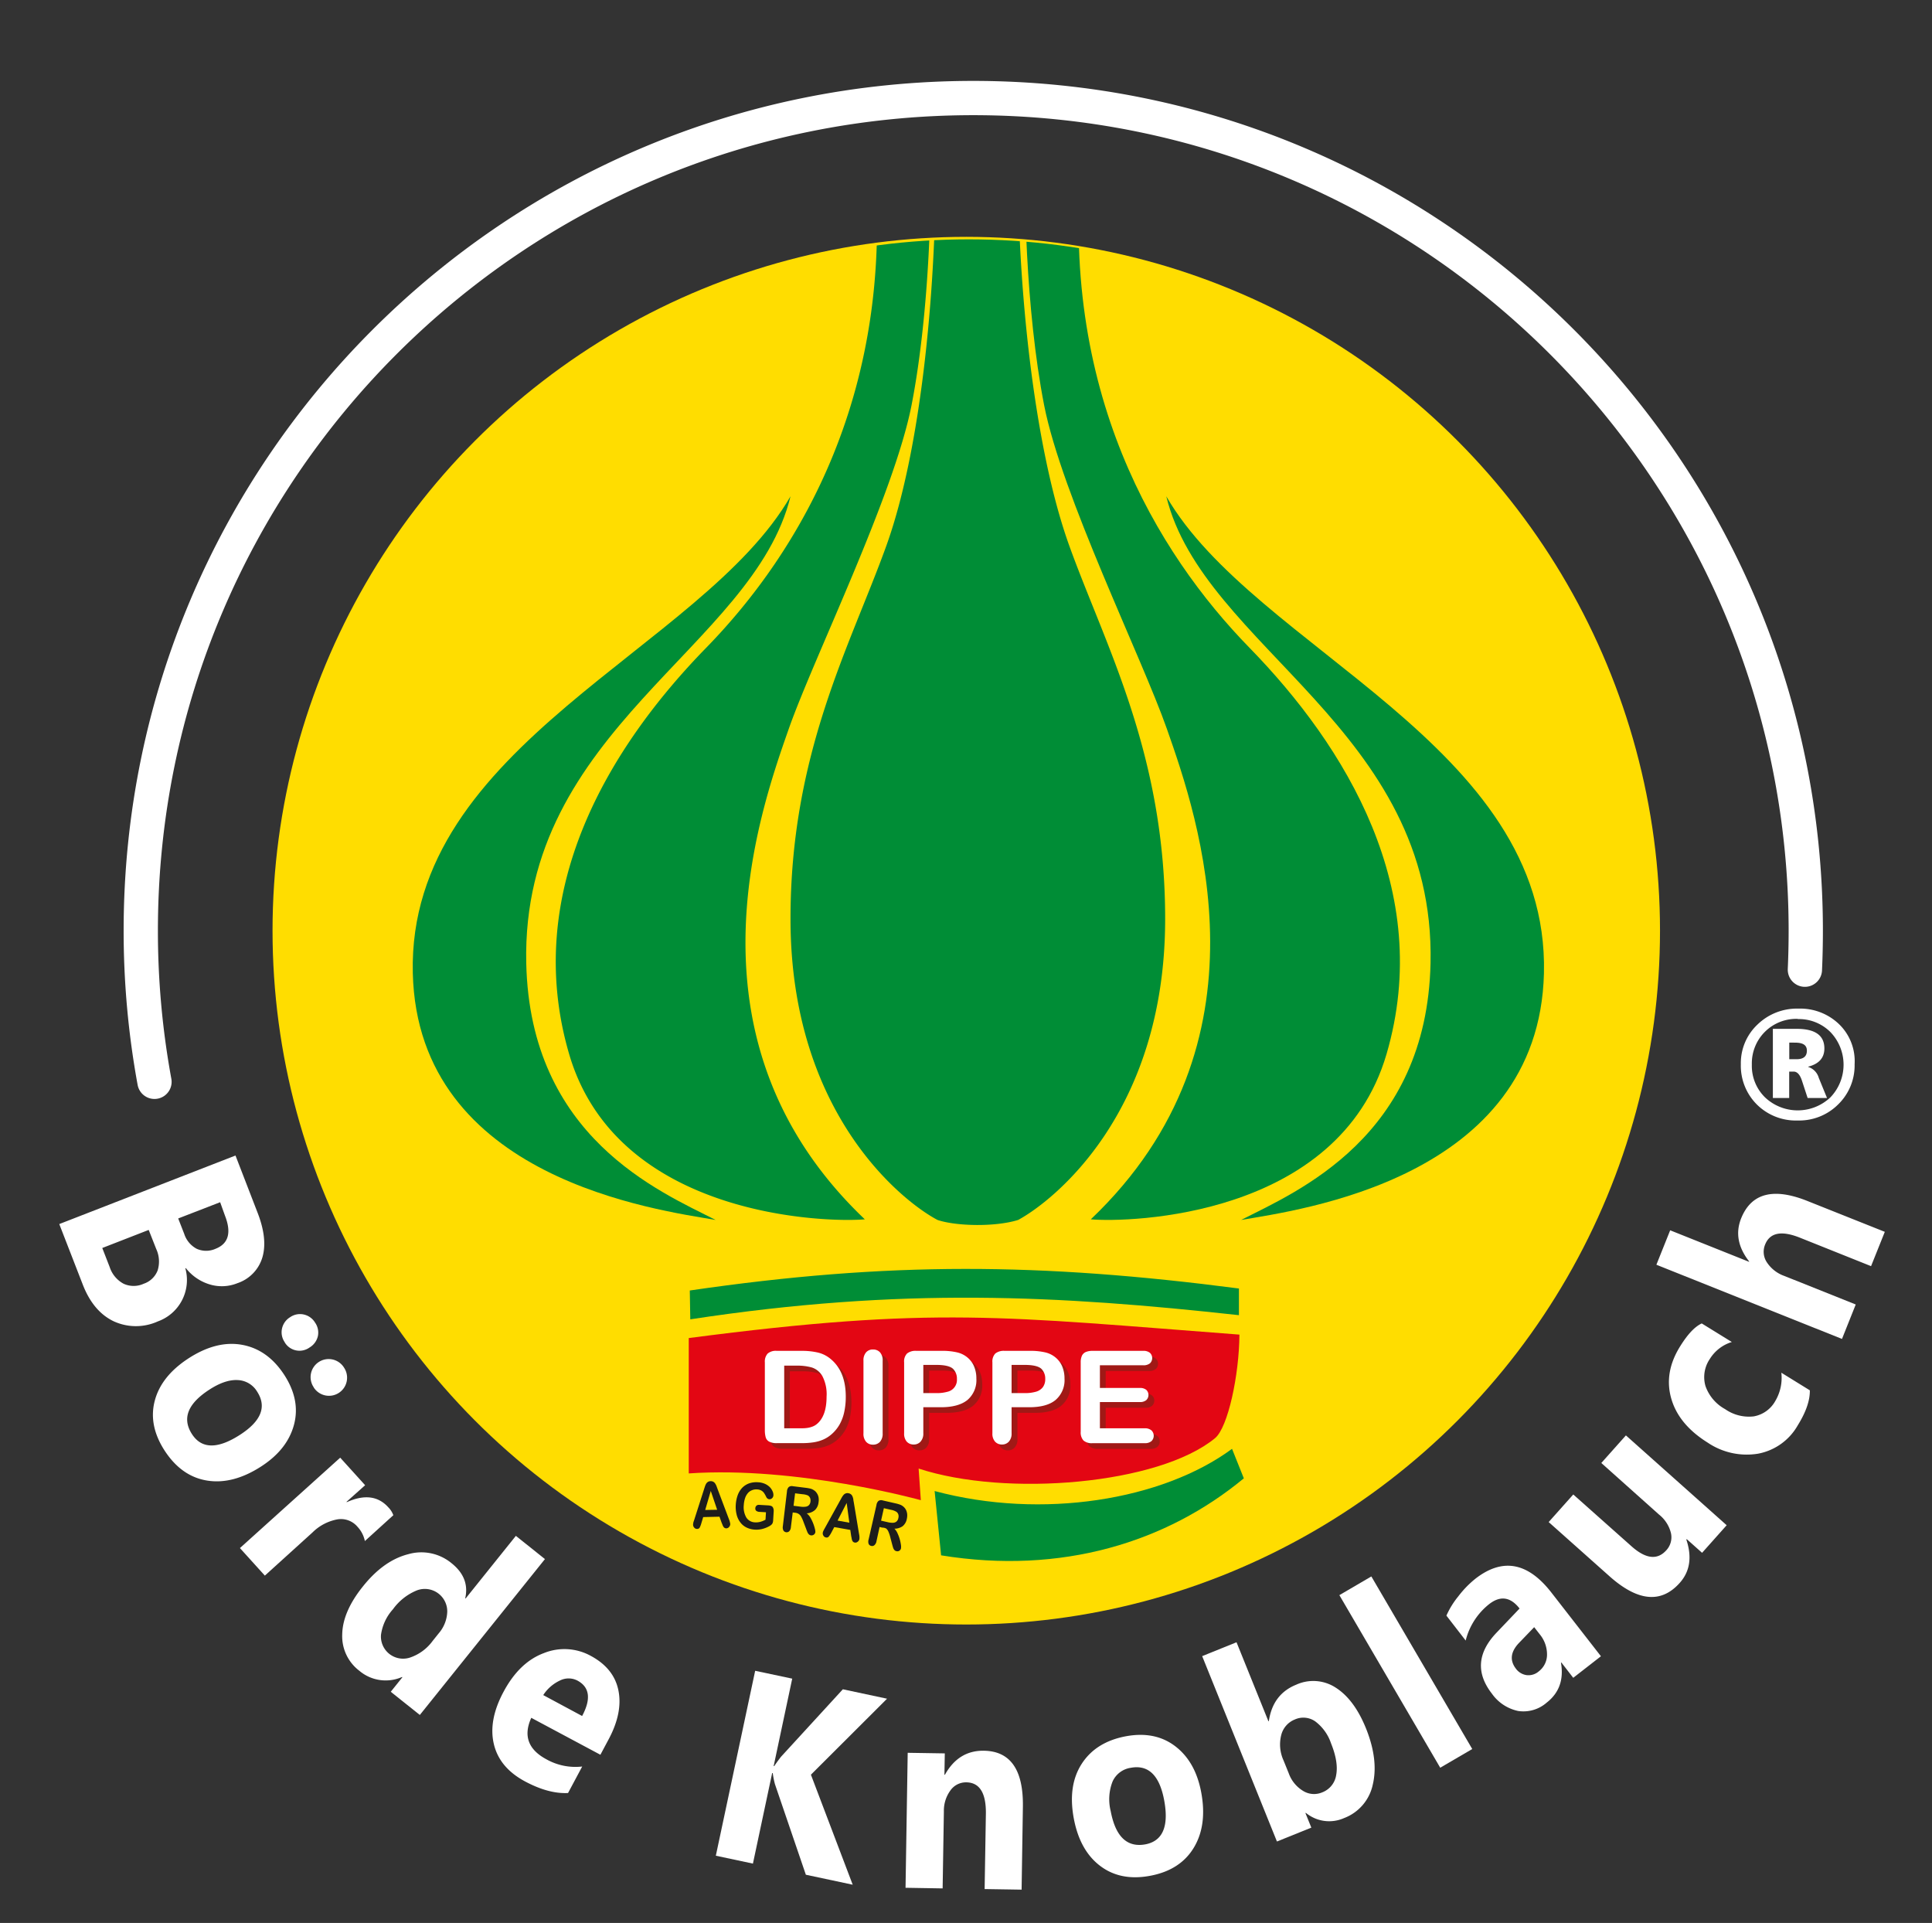
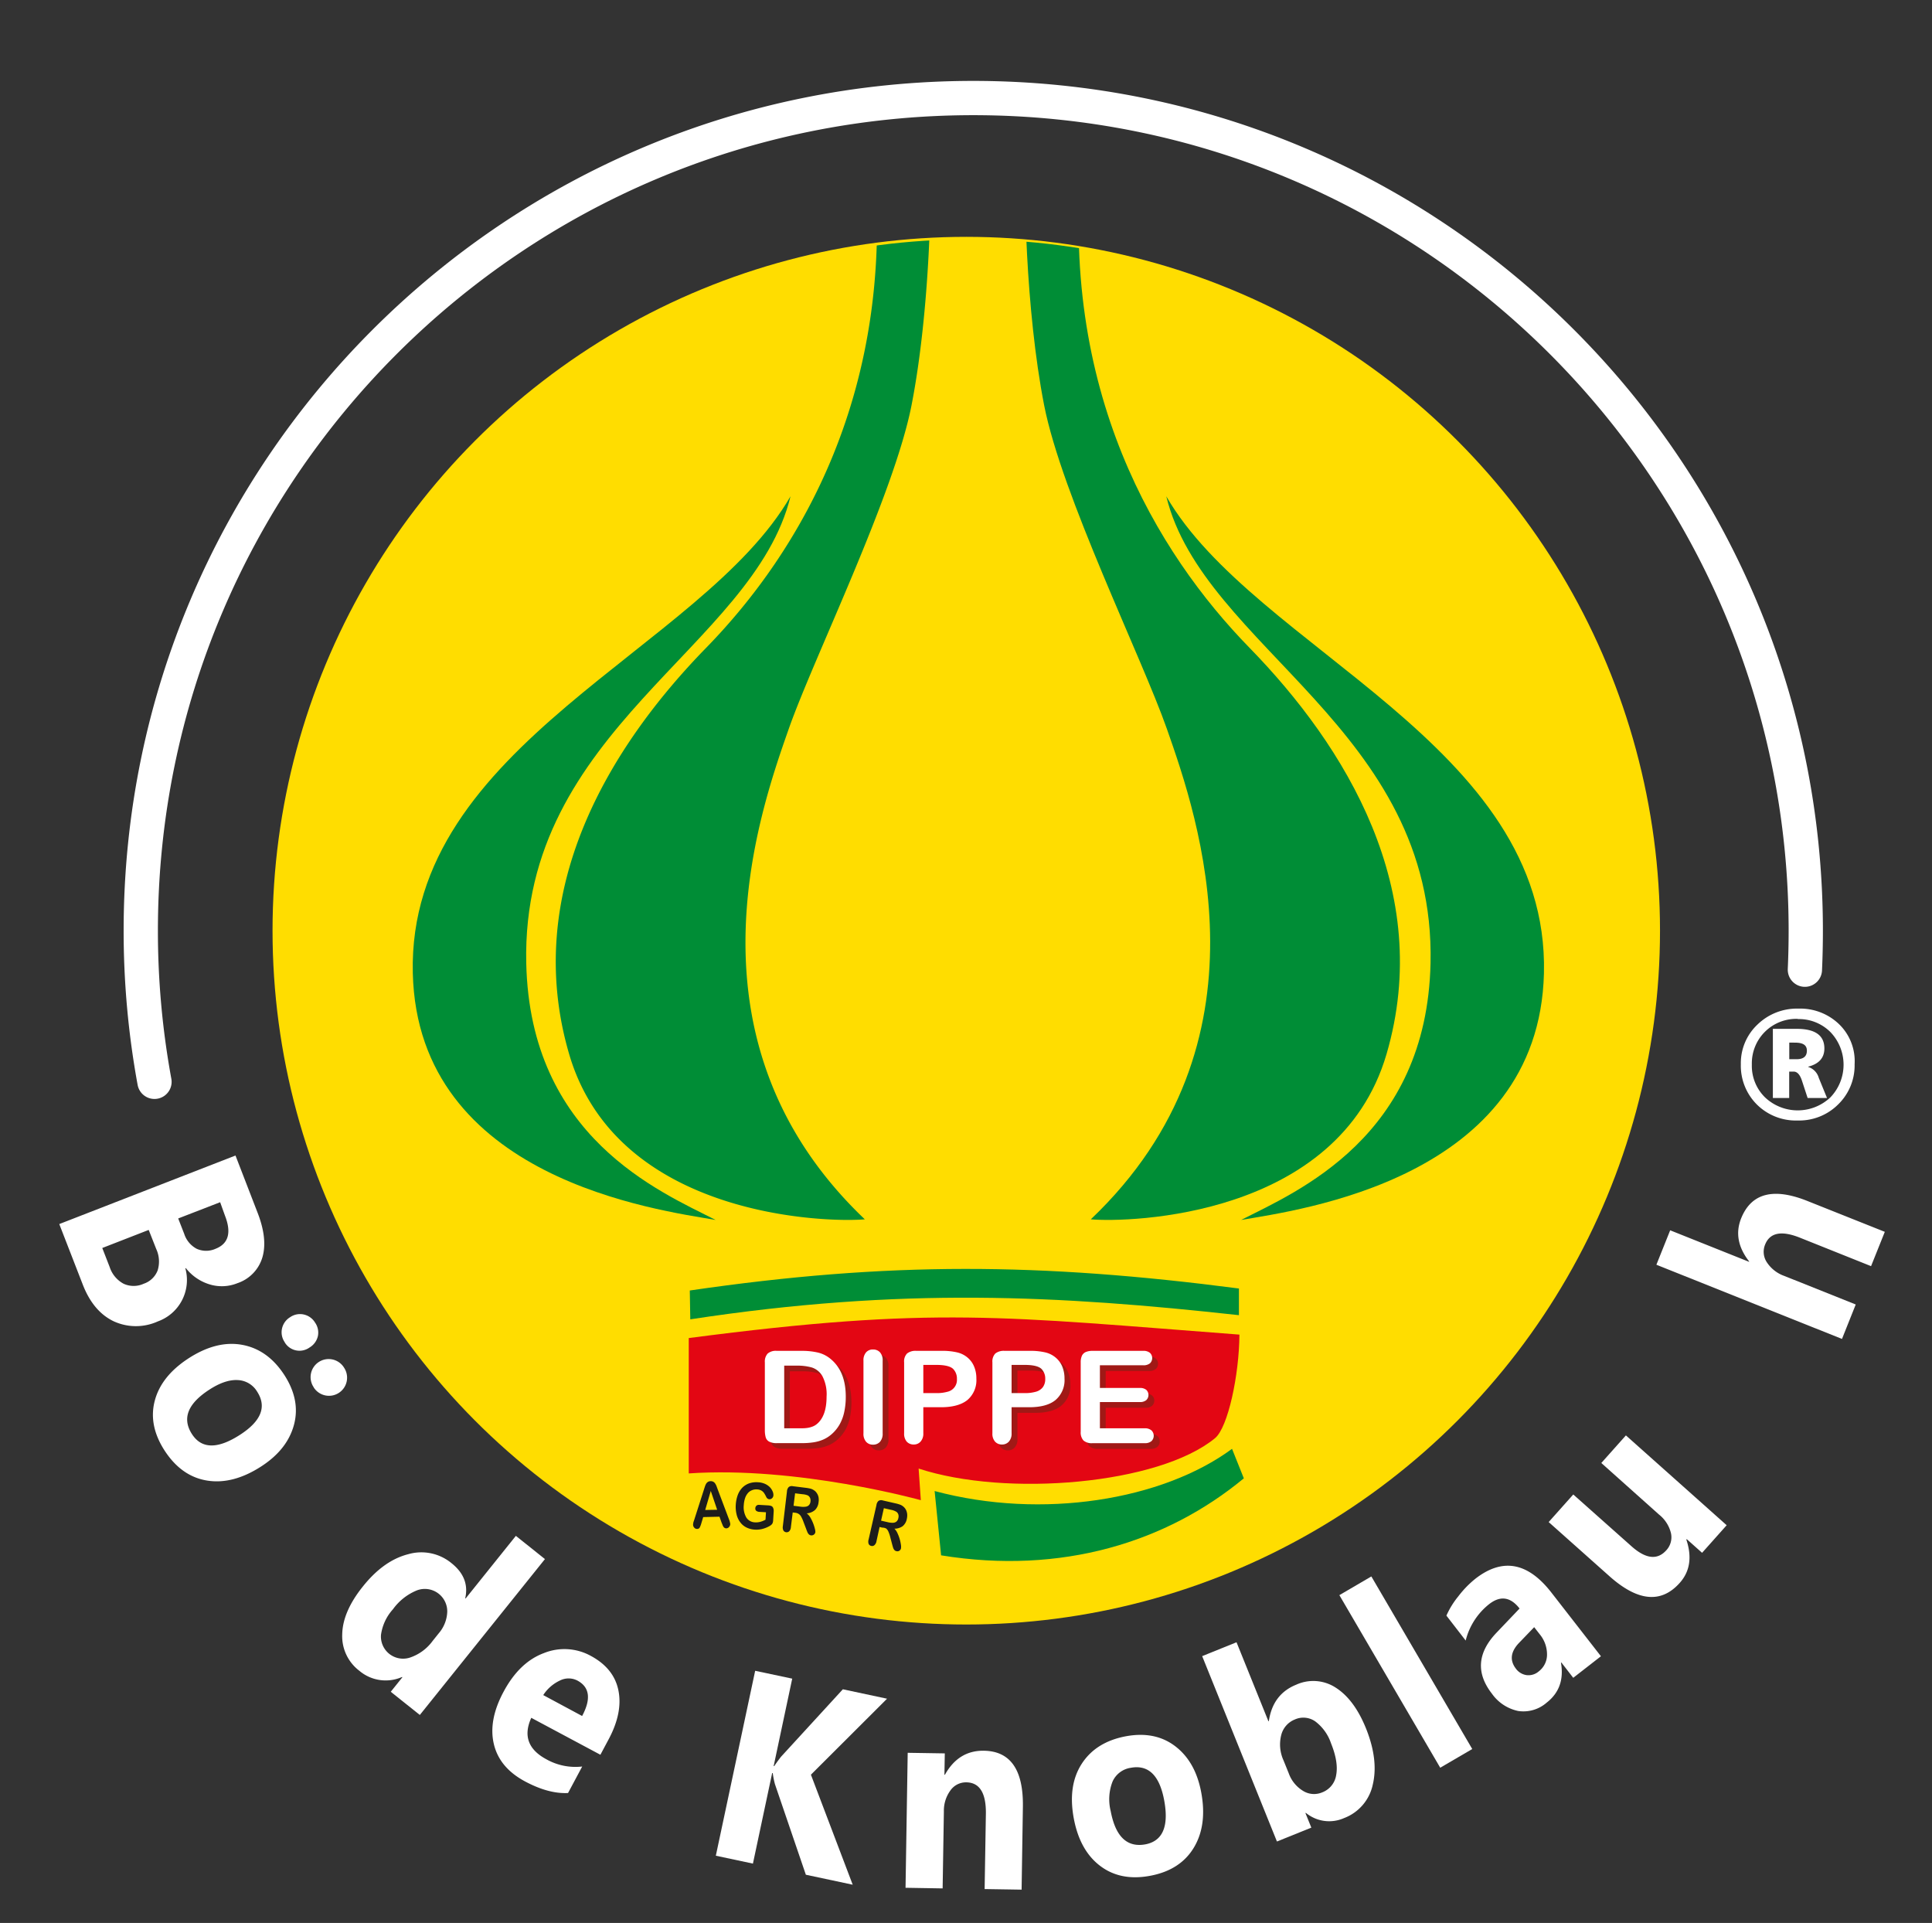
<svg xmlns="http://www.w3.org/2000/svg" id="Ebene_1" data-name="Ebene 1" viewBox="0 0 465.11 462.87">
  <rect x="0" y="0" width="465.11" height="462.87" fill="#333333" stroke="none" />
  <defs>
    <style>.cls-1,.cls-6{fill:none;}.cls-2{fill:#fff;}.cls-3{fill:#fd0;}.cls-4{clip-path:url(#clip-path);}.cls-5{fill:#008d36;}.cls-6{stroke:#fff;stroke-linecap:round;stroke-miterlimit:10;stroke-width:8.25px;}.cls-7{fill:#e30613;}.cls-8{fill:#a01916;}.cls-9{fill:#1d1d1b;}</style>
    <clipPath id="clip-path">
      <circle class="cls-1" cx="233.22" cy="224.62" r="167.01" />
    </clipPath>
  </defs>
  <path class="cls-2" d="M14.27,294.64l42.42-16.5L62,291.88q2.46,6.31,1.18,10.73a9.34,9.34,0,0,1-6,6.25,10,10,0,0,1-6.81.27,11.5,11.5,0,0,1-5.63-3.89l-.12.05A10.58,10.58,0,0,1,38,318.07,12.8,12.8,0,0,1,27.28,318q-4.87-2.38-7.36-8.81Zm21.53,1.41L24.62,300.4,26.41,305a7,7,0,0,0,3.34,4,5.8,5.8,0,0,0,4.85,0,5.43,5.43,0,0,0,3.35-3.2,7.19,7.19,0,0,0-.34-5.16ZM53,289.38,42.9,293.29,44.35,297a6.23,6.23,0,0,0,3,3.59,5.56,5.56,0,0,0,4.54,0q4.68-1.83,2.26-8Z" />
  <path class="cls-2" d="M39.6,349.12q-3.91-6.08-2.33-12t8.15-10.18q6.78-4.37,12.93-3.22T68.47,331q3.9,6.06,2.29,12t-7.91,10q-6.8,4.38-13,3.38T39.6,349.12ZM61.92,335a5.72,5.72,0,0,0-4.72-2.81q-3-.15-6.76,2.28-7.87,5.07-4.23,10.72,3.47,5.39,11.56.18Q65.42,340.44,61.92,335Zm6.62-11.93a4.17,4.17,0,0,1-.64-3.32,4.24,4.24,0,0,1,1.94-2.69,4.17,4.17,0,0,1,3.3-.65,4.23,4.23,0,0,1,2.71,1.95,4.17,4.17,0,0,1,.67,3.29,4.31,4.31,0,0,1-2,2.7,4.14,4.14,0,0,1-6-1.28Zm7,10.88a4.35,4.35,0,1,1,7.31-4.71A4.35,4.35,0,1,1,75.55,334Z" />
-   <path class="cls-2" d="M87.84,370.94a7.1,7.1,0,0,0-1.79-3.45,5.2,5.2,0,0,0-4.82-1.77,11.46,11.46,0,0,0-6,3.15L63.76,379.26l-6-6.63,24.14-21.76,6,6.63-4.48,4,.07.08q6.33-2.85,10,1.25a5.23,5.23,0,0,1,1.2,1.89Z" />
  <path class="cls-2" d="M101.07,412.8l-7-5.58,2.8-3.49-.08-.07a9.8,9.8,0,0,1-10.29-1.5,10.45,10.45,0,0,1-4.11-8.82q.12-5.41,4.94-11.43,5-6.29,10.93-7.8a11.4,11.4,0,0,1,10.48,2.19c2.91,2.34,4,5.13,3.26,8.4l.09.07,12.1-15.08,7,5.59Zm3.07-17.8,1.53-1.91a8.36,8.36,0,0,0,2-5.13,5.4,5.4,0,0,0-7.27-5.16,13.24,13.24,0,0,0-5.8,4.56,11.49,11.49,0,0,0-2.88,6.16,5.33,5.33,0,0,0,7,5.46A11.13,11.13,0,0,0,104.14,395Z" />
  <path class="cls-2" d="M144.54,422.38l-16.64-8.89q-2.94,6.47,3.67,10a14.26,14.26,0,0,0,8.59,1.72l-3.41,6.38q-4.67.24-10.33-2.78-6.18-3.3-7.53-9t2.32-12.56q3.81-7.14,9.72-9.34a13.18,13.18,0,0,1,11.3.67q5.58,3,6.65,8.33t-2.35,11.74Zm-4.4-9.33c2.2-4.1,1.81-6.95-1.14-8.53a4.61,4.61,0,0,0-4.22,0,9.65,9.65,0,0,0-4,3.5Z" />
  <path class="cls-2" d="M205.28,453.66,194,451.26l-7.44-21.8a20.19,20.19,0,0,1-.53-2.67l-.14,0-4.63,21.79-8.93-1.9,9.47-44.51,8.92,1.89-4.47,21.05.14,0c.34-.53.88-1.28,1.63-2.25l14.89-16.24,10.64,2.27-18.33,18.29Z" />
  <path class="cls-2" d="M245.94,454.85l-8.9-.14.3-18.06q.12-7.54-4.68-7.63a4.58,4.58,0,0,0-3.85,1.94,8.22,8.22,0,0,0-1.58,5.05l-.3,18.54L218,454.4l.52-32.49,8.93.14-.09,5.14h.12q3.28-5.88,9.39-5.78,9.6.15,9.38,13.55Z" />
  <path class="cls-2" d="M276.85,451.52q-7.11,1.32-12-2.39t-6.34-11.39q-1.49-7.94,1.91-13.19T271,417.94q7.08-1.32,11.94,2.4c3.25,2.49,5.32,6.18,6.24,11.09q1.48,7.95-1.8,13.35T276.85,451.52Zm-4.63-26a5.71,5.71,0,0,0-4.38,3.3,11.74,11.74,0,0,0-.45,7.13q1.73,9.19,8.33,8,6.3-1.19,4.54-10.63Q278.58,424.34,272.22,425.52Z" />
  <path class="cls-2" d="M314.38,436.37l-.11.05,1.42,3.5-8.28,3.34-18-44.62,8.27-3.34,7.67,19,.11,0q.94-6.51,6.6-8.79a9.91,9.91,0,0,1,9.6.78q4.43,2.88,7.22,9.82,3,7.53,1.61,13.42a11.06,11.06,0,0,1-6.91,8.09A8.83,8.83,0,0,1,314.38,436.37ZM309,423.75l1.25,3.09a8.16,8.16,0,0,0,3.44,4.23,5,5,0,0,0,4.6.37,5.31,5.31,0,0,0,3.39-4.23q.57-3.09-1.25-7.59a11,11,0,0,0-3.78-5.26,5,5,0,0,0-4.93-.47,5.46,5.46,0,0,0-3.28,3.76A9.24,9.24,0,0,0,309,423.75Z" />
  <path class="cls-2" d="M354.43,421l-7.71,4.5-24.28-41.54,7.7-4.5Z" />
  <path class="cls-2" d="M385.41,398.67l-6.67,5.19-2.86-3.69-.09.07c.7,4.07-.45,7.26-3.45,9.6a8.5,8.5,0,0,1-6.88,2,10.34,10.34,0,0,1-6.3-4.17q-5.81-7.47,1.18-14.74l5.48-5.75c-2.18-2.8-4.63-3.16-7.33-1.05a16.16,16.16,0,0,0-5.64,8.76l-4.64-6a20.22,20.22,0,0,1,2.86-4.64,24.09,24.09,0,0,1,4.14-4.26q9.78-7.59,18.28,3.36Zm-14.72-5.27-1.35-1.73-3.68,3.82q-3,3.18-.73,6.16a3.87,3.87,0,0,0,2.56,1.56,3.77,3.77,0,0,0,2.94-.89,5.06,5.06,0,0,0,2-4.06A7.6,7.6,0,0,0,370.69,393.4Z" />
  <path class="cls-2" d="M415.68,367.13l-5.92,6.64-3.69-3.29-.1.11q2.1,6.29-1.59,10.42-6.69,7.5-16.9-1.59l-14.65-13.05,5.92-6.64,14,12.45q5.14,4.59,8.38,1a4.61,4.61,0,0,0,1.14-4.13,8.19,8.19,0,0,0-2.87-4.48L385.5,352.15l5.92-6.64Z" />
-   <path class="cls-2" d="M435.7,334.66c.05,2.41-.92,5.23-2.93,8.46a13.91,13.91,0,0,1-9.54,6.79,16.78,16.78,0,0,1-12.12-2.66q-7-4.37-8.78-10.64t2.16-12.56q2.7-4.35,5.19-5.49l7.24,4.47a9.47,9.47,0,0,0-5.29,4.07,7.75,7.75,0,0,0-1.06,6.51,10.18,10.18,0,0,0,4.74,5.58,10,10,0,0,0,6.89,1.74,7.4,7.4,0,0,0,5.2-3.73,10.89,10.89,0,0,0,1.44-6.78Z" />
  <path class="cls-2" d="M453.75,296.51l-3.31,8.26-17.15-6.86q-6.63-2.64-8.35,1.65a4.56,4.56,0,0,0,.43,4.31,8.36,8.36,0,0,0,4.17,3.25L446.75,314l-3.31,8.29-44.68-17.86,3.32-8.29,19,7.59,0-.11q-4-5.12-1.92-10.34,3.66-9.13,16-4.18Z" />
  <circle class="cls-3" cx="232.62" cy="224.02" r="167.01" />
  <g class="cls-4">
    <path class="cls-5" d="M262.6,293.5c9.15.8,59.65-.39,71.19-39.76s-9.82-74.08-33-97.83c-22.14-22.67-46.26-61.9-40.17-119.7-5.17,0-9.54.4-13.52,0-.79,8-.21,38.4,4.25,61.25,4.24,21.73,23.54,60.83,29.55,77.94C288.45,196.87,307.27,251,262.6,293.5Z" />
    <path class="cls-5" d="M208.2,293.5c-9.14.8-59.65-.39-71.18-39.76s9.81-74.08,33-97.83c22.13-22.67,46.26-61.9,40.16-119.7a101.46,101.46,0,0,0,13.52,0c.8,8,.22,38.4-4.24,61.25-4.24,21.73-23.54,60.83-29.56,77.94C182.35,196.87,163.53,251,208.2,293.5Z" />
-     <path class="cls-5" d="M225.22,36.21c.4,30.23-3.1,70.92-11.85,95.18s-23.16,50.1-23.06,90.13c.11,46.57,27,67.72,35.39,72.13,4.36,1.48,13.76,1.75,19.41,0,8.35-4.52,35.27-25.56,35.39-72.13.09-40-14.32-65.87-23.07-90.13s-12.72-64.95-12.32-95.18A82.71,82.71,0,0,1,225.22,36.21Z" />
    <path class="cls-5" d="M298.79,293.65c13.78-2.4,71.71-9.81,72.9-59.4C373,179.11,302,156.31,280.77,119.46c8.87,36.45,64.87,56.06,63.62,112.4C343.45,273.74,312.31,286.76,298.79,293.65Z" />
    <path class="cls-5" d="M172.28,293.65c-13.78-2.4-71.71-9.81-72.9-59.4-1.33-55.14,69.72-77.94,90.93-114.79-8.88,36.45-64.88,56.06-63.62,112.4C127.62,273.74,158.76,286.76,172.28,293.65Z" />
  </g>
  <path class="cls-6" d="M434.51,233.41c.14-3.11.21-6.25.21-9.39C434.72,113.33,345,23.6,234.31,23.6S33.89,113.33,33.89,224a201.16,201.16,0,0,0,3.3,36.4" />
  <path class="cls-7" d="M165.81,322.08v32.58c26.24-1.8,55.87,6.44,55.87,6.44l-.53-7.61c21.06,6.92,57.78,3.85,71.35-7.31,3.14-2.58,5.82-15.27,5.88-24.93-56.78-4.3-73.27-6.92-132.57.83" />
  <path class="cls-5" d="M225,358.9l1.56,15.48c29.06,4.73,54.35-3.2,72.88-18.54l-2.84-7.1c-16.72,12.33-45.66,17.11-71.6,10.16" />
  <path class="cls-5" d="M166.18,317.55l-.12-6.92c47.93-7,84.43-6.69,132.2-.48l0,6.42c-43.42-4.77-81.24-6.77-132.06,1" />
  <path class="cls-8" d="M188.36,326.52h6a16.85,16.85,0,0,1,4,.42,7.64,7.64,0,0,1,3.05,1.59q3.56,3,3.56,9a17.17,17.17,0,0,1-.36,3.65,10.37,10.37,0,0,1-1.1,3,9.43,9.43,0,0,1-1.92,2.37,8.33,8.33,0,0,1-2,1.29,9.45,9.45,0,0,1-2.34.68,18.54,18.54,0,0,1-2.83.2h-6a3.84,3.84,0,0,1-1.9-.38,1.72,1.72,0,0,1-.83-1,6.43,6.43,0,0,1-.2-1.75V329.28a2.89,2.89,0,0,1,.67-2.11A3.06,3.06,0,0,1,188.36,326.52Zm1.79,3.56v15.08h3.5c.76,0,1.37,0,1.8-.06a5.42,5.42,0,0,0,1.36-.31,3.58,3.58,0,0,0,1.21-.68c1.54-1.27,2.32-3.46,2.32-6.57a9.47,9.47,0,0,0-1-4.93,4.53,4.53,0,0,0-2.51-2.08,12.65,12.65,0,0,0-3.61-.45Z" />
  <path class="cls-8" d="M209.27,346.37v-17.5a2.9,2.9,0,0,1,.64-2.05,2.16,2.16,0,0,1,1.65-.68,2.27,2.27,0,0,1,1.69.67,2.89,2.89,0,0,1,.64,2.06v17.5a2.89,2.89,0,0,1-.64,2.06,2.21,2.21,0,0,1-1.69.68,2.14,2.14,0,0,1-1.64-.69A2.9,2.9,0,0,1,209.27,346.37Z" />
-   <path class="cls-8" d="M227.91,340.08h-4.23v6.29a2.93,2.93,0,0,1-.65,2.05,2.19,2.19,0,0,1-1.65.69,2.16,2.16,0,0,1-1.68-.69,2.85,2.85,0,0,1-.64-2V329.28a2.73,2.73,0,0,1,.7-2.12,3.2,3.2,0,0,1,2.22-.64h5.93a16.18,16.18,0,0,1,4.05.39,6.15,6.15,0,0,1,2.42,1.26,5.77,5.77,0,0,1,1.55,2.15,7.49,7.49,0,0,1,.53,2.87,6.24,6.24,0,0,1-2.15,5.14C232.88,339.5,230.74,340.08,227.91,340.08Zm-1.12-10.18h-3.11v6.79h3.11a9.23,9.23,0,0,0,2.73-.34,2.9,2.9,0,0,0,2.25-3.07,3.3,3.3,0,0,0-.89-2.4C230.22,330.23,228.86,329.9,226.79,329.9Z" />
  <path class="cls-8" d="M249.17,340.08h-4.23v6.29a2.89,2.89,0,0,1-.66,2.05,2.16,2.16,0,0,1-1.65.69,2.19,2.19,0,0,1-1.68-.69,2.9,2.9,0,0,1-.64-2V329.28a2.77,2.77,0,0,1,.7-2.12,3.23,3.23,0,0,1,2.23-.64h5.93a16,16,0,0,1,4,.39,6.09,6.09,0,0,1,2.42,1.26,5.66,5.66,0,0,1,1.55,2.15,7.49,7.49,0,0,1,.53,2.87,6.21,6.21,0,0,1-2.15,5.14Q253.42,340.09,249.17,340.08Zm-1.12-10.18h-3.11v6.79h3.11a9.23,9.23,0,0,0,2.73-.34,2.93,2.93,0,0,0,2.25-3.07,3.34,3.34,0,0,0-.89-2.4C251.48,330.23,250.11,329.9,248.05,329.9Z" />
  <path class="cls-8" d="M276.6,330H266.19v5.46h9.59a2.33,2.33,0,0,1,1.58.46,1.57,1.57,0,0,1,.52,1.22,1.59,1.59,0,0,1-.52,1.23,2.25,2.25,0,0,1-1.58.48h-9.59v6.32H277a2.38,2.38,0,0,1,1.64.49,1.67,1.67,0,0,1,.55,1.31,1.61,1.61,0,0,1-.55,1.28,2.38,2.38,0,0,1-1.64.5H264.4a3,3,0,0,1-2.17-.66,2.84,2.84,0,0,1-.66-2.1v-16.7a3.64,3.64,0,0,1,.3-1.59,1.78,1.78,0,0,1,.92-.89,3.94,3.94,0,0,1,1.61-.28h12.2a2.38,2.38,0,0,1,1.64.48,1.57,1.57,0,0,1,.54,1.25,1.61,1.61,0,0,1-.54,1.26A2.38,2.38,0,0,1,276.6,330Z" />
  <path class="cls-2" d="M187,325.16h6a16.81,16.81,0,0,1,4,.43,7.46,7.46,0,0,1,3.05,1.59q3.56,3,3.56,9a17.17,17.17,0,0,1-.36,3.65,10.56,10.56,0,0,1-1.1,3,9.09,9.09,0,0,1-1.92,2.37,7.77,7.77,0,0,1-2,1.29,9.4,9.4,0,0,1-2.35.68,18.31,18.31,0,0,1-2.82.2h-6a3.82,3.82,0,0,1-1.9-.37,1.73,1.73,0,0,1-.83-1.05,6.43,6.43,0,0,1-.2-1.75V327.92a2.84,2.84,0,0,1,.67-2.1A3,3,0,0,1,187,325.16Zm1.79,3.56V343.8h3.5c.77,0,1.37,0,1.81-.06a5.67,5.67,0,0,0,1.35-.3,3.71,3.71,0,0,0,1.22-.68c1.54-1.28,2.32-3.47,2.32-6.58a9.45,9.45,0,0,0-1-4.92,4.54,4.54,0,0,0-2.52-2.09,12.61,12.61,0,0,0-3.61-.45Z" />
  <path class="cls-2" d="M207.87,345V327.51a2.85,2.85,0,0,1,.64-2,2.12,2.12,0,0,1,1.65-.68,2.21,2.21,0,0,1,1.68.67,2.86,2.86,0,0,1,.65,2.05V345a2.91,2.91,0,0,1-.65,2.06,2.22,2.22,0,0,1-1.68.68,2.16,2.16,0,0,1-1.65-.69A2.91,2.91,0,0,1,207.87,345Z" />
  <path class="cls-2" d="M226.51,338.73h-4.23V345a2.84,2.84,0,0,1-.66,2,2.13,2.13,0,0,1-1.65.7,2.19,2.19,0,0,1-1.68-.69,2.89,2.89,0,0,1-.63-2V327.92a2.73,2.73,0,0,1,.7-2.12,3.23,3.23,0,0,1,2.22-.64h5.93a15.64,15.64,0,0,1,4.05.4,6,6,0,0,1,2.42,1.26,5.56,5.56,0,0,1,1.54,2.15,7.25,7.25,0,0,1,.53,2.86,6.27,6.27,0,0,1-2.14,5.15C231.47,338.14,229.34,338.73,226.51,338.73Zm-1.12-10.19h-3.11v6.79h3.11a9.61,9.61,0,0,0,2.73-.33,2.93,2.93,0,0,0,2.25-3.08,3.3,3.3,0,0,0-.89-2.39C228.82,328.87,227.45,328.54,225.39,328.54Z" />
  <path class="cls-2" d="M247.77,338.73h-4.24V345a2.84,2.84,0,0,1-.65,2,2.16,2.16,0,0,1-1.65.7,2.19,2.19,0,0,1-1.68-.69,2.85,2.85,0,0,1-.64-2V327.92a2.77,2.77,0,0,1,.7-2.12,3.28,3.28,0,0,1,2.23-.64h5.93a15.51,15.51,0,0,1,4,.4,6,6,0,0,1,2.42,1.26,5.58,5.58,0,0,1,1.55,2.15,7.44,7.44,0,0,1,.53,2.86,6.27,6.27,0,0,1-2.15,5.15C252.73,338.14,250.6,338.73,247.77,338.73Zm-1.12-10.19h-3.12v6.79h3.12a9.61,9.61,0,0,0,2.73-.33,3.19,3.19,0,0,0,1.67-1.09,3.24,3.24,0,0,0,.58-2,3.3,3.3,0,0,0-.89-2.39C250.08,328.87,248.71,328.54,246.65,328.54Z" />
  <path class="cls-2" d="M275.2,328.63H264.79v5.46h9.59a2.33,2.33,0,0,1,1.58.46,1.71,1.71,0,0,1,0,2.46,2.25,2.25,0,0,1-1.58.47h-9.59v6.32h10.77a2.4,2.4,0,0,1,1.64.5,1.8,1.8,0,0,1,0,2.59,2.4,2.4,0,0,1-1.64.49H263a3,3,0,0,1-2.17-.65,2.88,2.88,0,0,1-.66-2.11v-16.7a3.78,3.78,0,0,1,.29-1.58,1.85,1.85,0,0,1,.93-.9,4.12,4.12,0,0,1,1.61-.28h12.2a2.4,2.4,0,0,1,1.64.48,1.74,1.74,0,0,1,0,2.52A2.45,2.45,0,0,1,275.2,328.63Z" />
  <path class="cls-9" d="M173.7,366.46l-.49-1.38-3.92.09-.43,1.42a5.47,5.47,0,0,1-.43,1.13.68.68,0,0,1-.62.3.84.84,0,0,1-.66-.29,1.06,1.06,0,0,1-.3-.7,2,2,0,0,1,.06-.47c0-.16.11-.38.2-.67l2.32-7.23c.06-.2.14-.45.24-.74a3.66,3.66,0,0,1,.3-.73,1.39,1.39,0,0,1,.43-.47,1.18,1.18,0,0,1,.67-.19,1.22,1.22,0,0,1,1.13.61,3,3,0,0,1,.3.59l.31.85,2.67,7.08a4.52,4.52,0,0,1,.32,1.17,1.07,1.07,0,0,1-.27.71.87.87,0,0,1-.67.34.8.8,0,0,1-.39-.09.75.75,0,0,1-.28-.25,2.17,2.17,0,0,1-.25-.49Zm-3.93-3,2.88-.05-1.54-4.53Z" />
  <path class="cls-9" d="M186.26,363.77l-.13,2.12a2.14,2.14,0,0,1-.11.66,1.09,1.09,0,0,1-.29.44,2.79,2.79,0,0,1-.52.37,7.45,7.45,0,0,1-1.73.68,6,6,0,0,1-1.78.15,5.18,5.18,0,0,1-2-.52,4.09,4.09,0,0,1-1.48-1.23,5,5,0,0,1-.88-1.86,7.64,7.64,0,0,1-.21-2.39,8.37,8.37,0,0,1,.48-2.34,5.15,5.15,0,0,1,1.09-1.75,4.43,4.43,0,0,1,1.66-1.05,5.41,5.41,0,0,1,2.13-.26,4.67,4.67,0,0,1,1.71.4,3.87,3.87,0,0,1,1.17.82,3.32,3.32,0,0,1,.64,1,2,2,0,0,1,.18.91,1,1,0,0,1-.31.7.87.87,0,0,1-.67.26.88.88,0,0,1-.4-.14,1,1,0,0,1-.31-.34,7.67,7.67,0,0,0-.55-1,2,2,0,0,0-.64-.6,2.29,2.29,0,0,0-1.06-.29,2.62,2.62,0,0,0-1.23.2,2.43,2.43,0,0,0-1,.72,3.58,3.58,0,0,0-.66,1.21,6.48,6.48,0,0,0-.3,1.62,5,5,0,0,0,.6,3,2.57,2.57,0,0,0,2.11,1.18,4.13,4.13,0,0,0,1.28-.13,5.61,5.61,0,0,0,1.24-.51l.11-1.79-1.51-.09a1.44,1.44,0,0,1-.81-.24.69.69,0,0,1-.24-.65.81.81,0,0,1,.27-.6.83.83,0,0,1,.65-.2l2.21.13a2.42,2.42,0,0,1,.68.13.79.79,0,0,1,.44.39A1.79,1.79,0,0,1,186.26,363.77Z" />
  <path class="cls-9" d="M191.52,364.14l-.68-.08-.44,3.52a1.6,1.6,0,0,1-.4,1,.92.92,0,0,1-1.41-.19,1.74,1.74,0,0,1-.13-1l1-8.44a1.58,1.58,0,0,1,.41-1,1.18,1.18,0,0,1,1-.21l3.15.39a9.46,9.46,0,0,1,1.11.2,2.56,2.56,0,0,1,.8.37,2.25,2.25,0,0,1,.72.72,2.61,2.61,0,0,1,.41,1,3.45,3.45,0,0,1,0,1.16,3,3,0,0,1-.85,1.88,3.3,3.3,0,0,1-2,.81,3.58,3.58,0,0,1,.87,1,10.17,10.17,0,0,1,.68,1.41,9.81,9.81,0,0,1,.42,1.32,2.73,2.73,0,0,1,.11.79.87.87,0,0,1-.18.42.82.82,0,0,1-.37.29.91.91,0,0,1-.5.07.85.85,0,0,1-.52-.25,1.56,1.56,0,0,1-.33-.49c-.08-.19-.2-.47-.33-.85l-.6-1.57a8.65,8.65,0,0,0-.59-1.34,1.77,1.77,0,0,0-.6-.66A1.89,1.89,0,0,0,191.52,364.14Zm1.68-4.47-1.79-.22-.37,3,1.73.22a4.4,4.4,0,0,0,1.2,0,1.34,1.34,0,0,0,.78-.38,1.49,1.49,0,0,0,.37-.89,1.63,1.63,0,0,0-.1-.83,1.37,1.37,0,0,0-.5-.59A3.9,3.9,0,0,0,193.2,359.67Z" />
-   <path class="cls-9" d="M204.91,369.71l-.21-1.45-3.86-.68-.7,1.32a5.71,5.71,0,0,1-.65,1,.69.69,0,0,1-.67.17.85.85,0,0,1-.58-.41,1,1,0,0,1-.16-.74,1.59,1.59,0,0,1,.15-.45c.07-.15.18-.36.33-.62l3.67-6.64.38-.69a4.28,4.28,0,0,1,.44-.65,1.27,1.27,0,0,1,.51-.38,1.15,1.15,0,0,1,.7-.06,1.31,1.31,0,0,1,.64.29,1.44,1.44,0,0,1,.35.53,3.36,3.36,0,0,1,.18.64c0,.22.08.52.14.89l1.24,7.46a3.75,3.75,0,0,1,.08,1.22,1,1,0,0,1-.4.64.84.84,0,0,1-.72.2.74.74,0,0,1-.37-.16.84.84,0,0,1-.22-.3,2,2,0,0,1-.15-.53C205,370.09,204.94,369.89,204.91,369.71Zm-3.27-3.7,2.83.51-.64-4.75Z" />
  <path class="cls-9" d="M212.42,367.71l-.67-.15L211,371a1.61,1.61,0,0,1-.5.94.83.83,0,0,1-.76.17.85.85,0,0,1-.63-.5,1.74,1.74,0,0,1,0-1.05l1.89-8.29a1.56,1.56,0,0,1,.5-1,1.22,1.22,0,0,1,1-.11l3.1.71a8,8,0,0,1,1.08.31,2.57,2.57,0,0,1,.76.44,2.53,2.53,0,0,1,.65.79,2.92,2.92,0,0,1,.3,1,3.75,3.75,0,0,1-.07,1.15,3,3,0,0,1-1,1.79,3.36,3.36,0,0,1-2,.61,3.6,3.6,0,0,1,.76,1.13,10,10,0,0,1,.54,1.47,9.71,9.71,0,0,1,.28,1.36,2.87,2.87,0,0,1,0,.8.83.83,0,0,1-.21.39.87.87,0,0,1-.4.26.94.94,0,0,1-.5,0,.85.85,0,0,1-.5-.3,1.73,1.73,0,0,1-.28-.52c-.06-.2-.15-.5-.25-.88l-.43-1.63a8.13,8.13,0,0,0-.46-1.38,1.94,1.94,0,0,0-.53-.73A1.91,1.91,0,0,0,212.42,367.71Zm2.12-4.28-1.76-.4-.67,3,1.7.39a4.47,4.47,0,0,0,1.19.12,1.36,1.36,0,0,0,.82-.3,1.42,1.42,0,0,0,.45-.84,1.59,1.59,0,0,0,0-.84,1.26,1.26,0,0,0-.43-.63A3.64,3.64,0,0,0,214.54,363.43Z" />
  <path class="cls-2" d="M432.77,269.71a13.31,13.31,0,0,1-9.83-3.86,13.17,13.17,0,0,1-3.85-9.69,12.75,12.75,0,0,1,4-9.54,13.63,13.63,0,0,1,9.87-3.84,13.48,13.48,0,0,1,9.77,3.74,12.37,12.37,0,0,1,3.75,9.64,13.08,13.08,0,0,1-3.91,9.63,13.28,13.28,0,0,1-9.76,3.92m0-24.46a10.7,10.7,0,0,0-11.07,11,10.6,10.6,0,0,0,3.17,7.89,11.45,11.45,0,0,0,15.74,0,11.33,11.33,0,0,0,0-15.72,10.72,10.72,0,0,0-7.88-3.12m7.07,19h-4.67l-1.37-4.18c-.48-1.45-1.14-2.18-2-2.18h-1.07v6.36h-3.93V247.65h5.75q6.65,0,6.65,4.72,0,3.39-3.89,4.38v.07a3.84,3.84,0,0,1,2.54,2.62Zm-9.09-13.34v4h1.75c1.66,0,2.49-.68,2.49-2.06s-1-1.93-2.87-1.93Z" />
</svg>